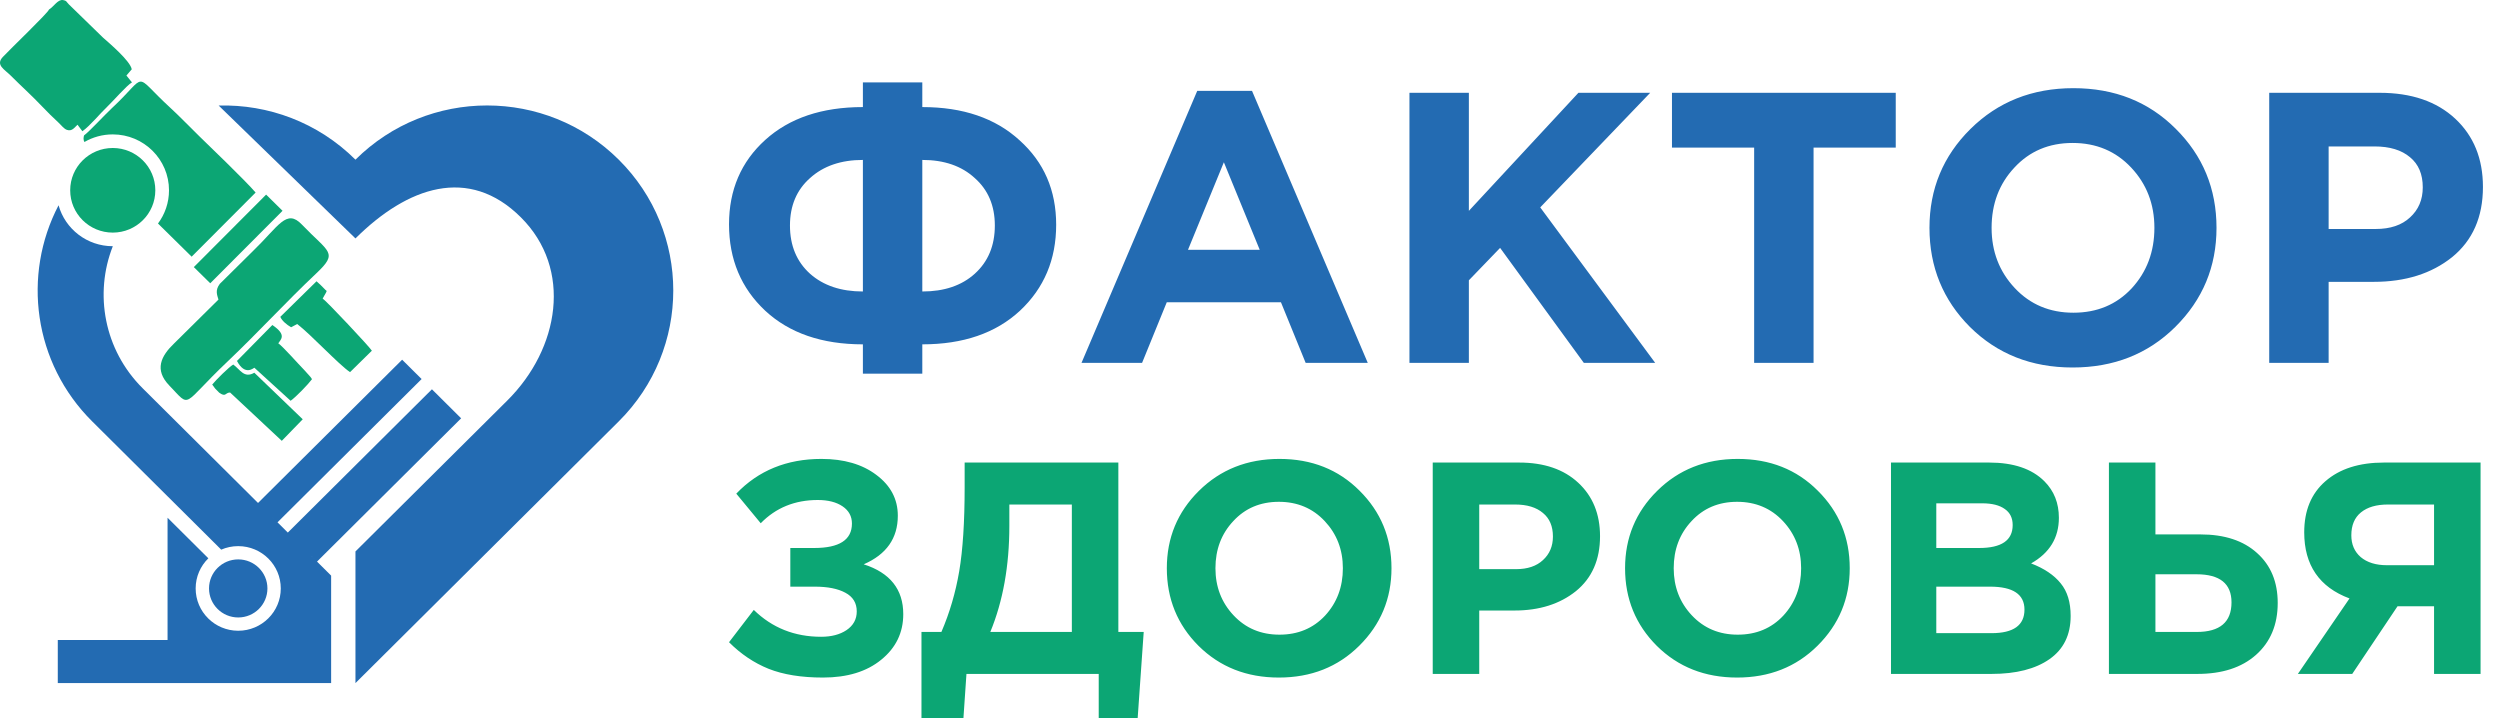
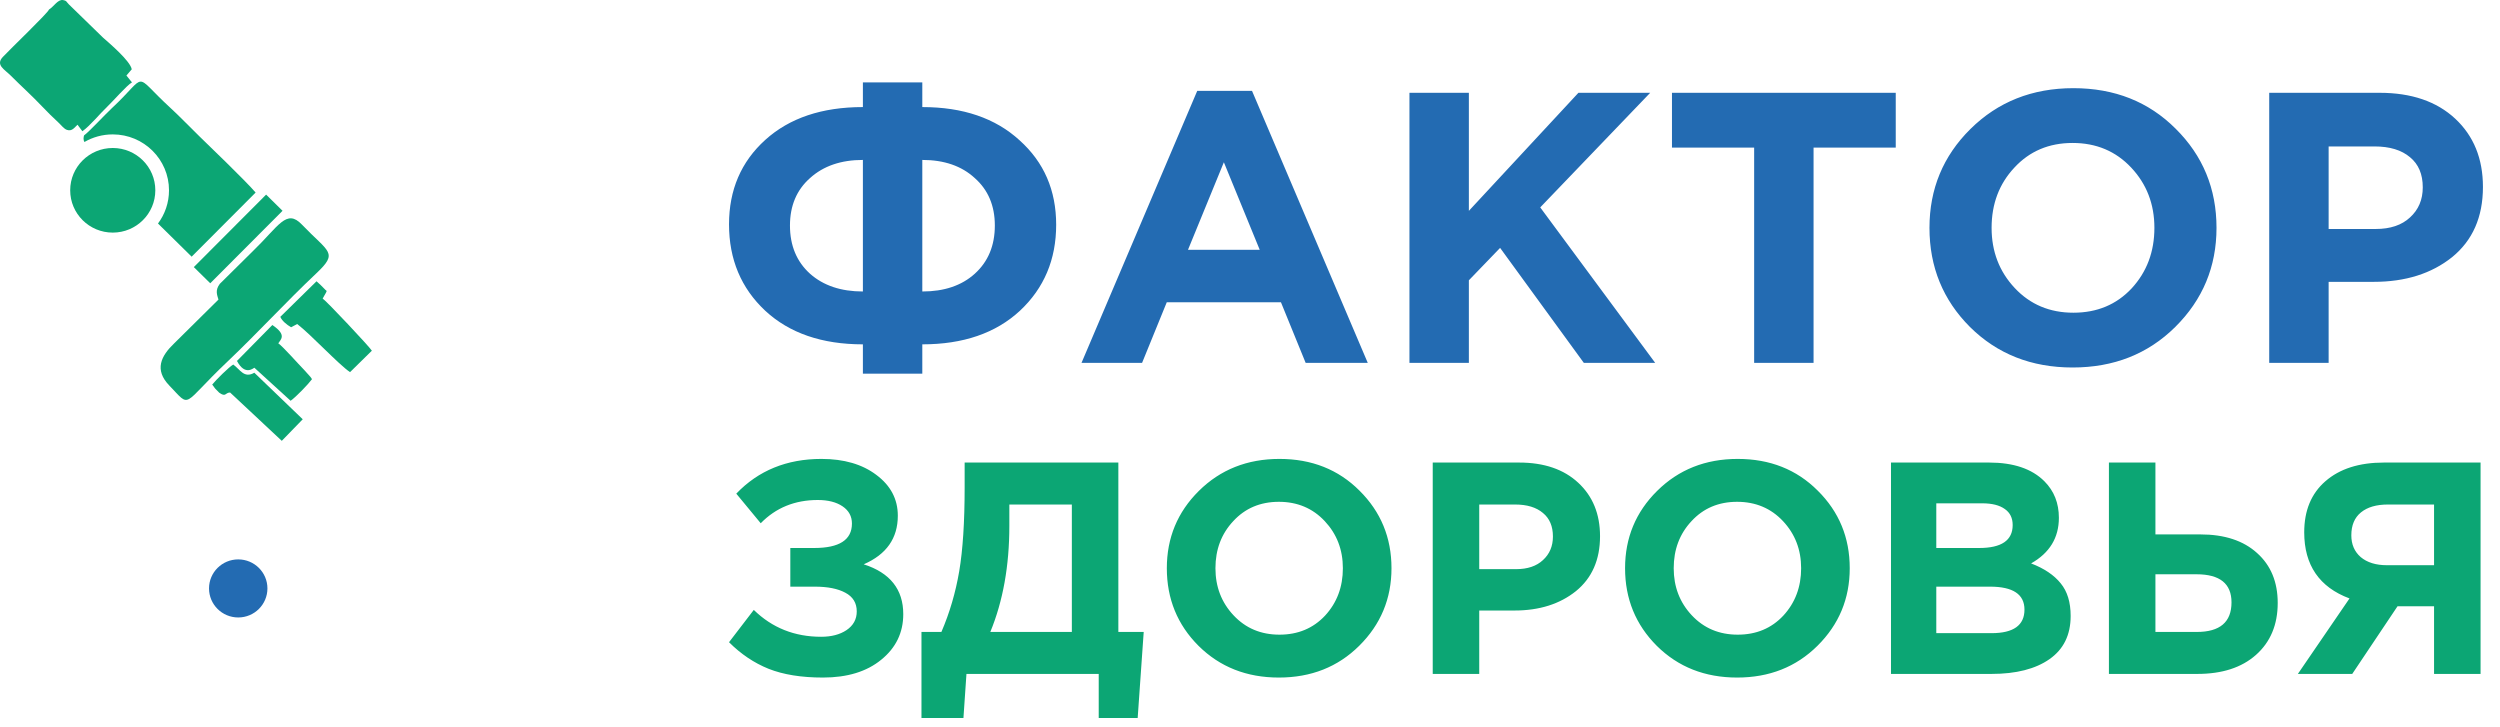
<svg xmlns="http://www.w3.org/2000/svg" width="141" height="41" viewBox="0 0 141 41" fill="none">
  <g clip-path="url(#clip0_1667_99)">
-     <path fill-rule="evenodd" clip-rule="evenodd" d="M20.048 31.101L29.306 21.899L28.619 22.581C31.555 19.663 32.309 15.171 29.374 12.254C26.439 9.336 22.984 10.53 20.048 13.447L12.333 5.953C15.116 5.876 17.924 6.894 20.048 9.005C24.149 4.929 30.797 4.929 34.897 9.005C38.998 13.081 38.998 19.69 34.897 23.766L20.048 38.526V31.101V31.101Z" fill="#236BB2" />
    <path d="M52.018 9.02V16.44C53.251 16.44 54.237 16.107 54.977 15.439C55.731 14.757 56.109 13.851 56.109 12.719C56.109 11.602 55.731 10.71 54.977 10.043C54.237 9.361 53.251 9.02 52.018 9.02ZM52.018 21.075H48.667V19.421C46.361 19.421 44.526 18.79 43.162 17.528C41.798 16.252 41.117 14.627 41.117 12.654C41.117 10.71 41.798 9.122 43.162 7.889C44.526 6.656 46.361 6.039 48.667 6.039V4.647H52.018V6.039C54.31 6.039 56.138 6.663 57.501 7.91C58.879 9.144 59.568 10.732 59.568 12.676C59.568 14.634 58.887 16.252 57.523 17.528C56.159 18.79 54.324 19.421 52.018 19.421V21.075ZM48.667 16.44V9.02C47.434 9.02 46.44 9.361 45.686 10.043C44.932 10.71 44.554 11.602 44.554 12.719C44.554 13.851 44.932 14.757 45.686 15.439C46.44 16.107 47.434 16.44 48.667 16.44ZM60.997 20.466L67.524 5.125H70.614L77.142 20.466H73.639L72.246 17.049H65.805L64.413 20.466H60.997ZM67.002 14.09H71.049L69.026 9.151L67.002 14.09ZM79.493 20.466V5.234H82.844V11.892L89.023 5.234H93.071L86.869 11.697L93.353 20.466H89.328L84.606 13.981L82.844 15.809V20.466H79.493ZM98.934 20.466V8.324H94.299V5.234H106.92V8.324H102.285V20.466H98.934ZM122.683 18.442C121.145 19.965 119.216 20.727 116.895 20.727C114.574 20.727 112.645 19.965 111.107 18.442C109.584 16.919 108.822 15.055 108.822 12.85C108.822 10.659 109.591 8.803 111.129 7.279C112.681 5.742 114.618 4.973 116.939 4.973C119.26 4.973 121.182 5.735 122.705 7.258C124.242 8.781 125.011 10.645 125.011 12.85C125.011 15.04 124.235 16.904 122.683 18.442ZM113.631 16.244C114.501 17.173 115.604 17.637 116.939 17.637C118.273 17.637 119.368 17.18 120.224 16.266C121.08 15.338 121.508 14.199 121.508 12.85C121.508 11.515 121.073 10.384 120.202 9.455C119.332 8.527 118.23 8.063 116.895 8.063C115.56 8.063 114.465 8.527 113.609 9.455C112.753 10.369 112.326 11.501 112.326 12.85C112.326 14.184 112.761 15.316 113.631 16.244ZM127.984 20.466V5.234H134.207C136.006 5.234 137.427 5.72 138.472 6.692C139.516 7.664 140.038 8.948 140.038 10.543C140.038 12.241 139.458 13.561 138.298 14.504C137.137 15.432 135.665 15.896 133.88 15.896H131.335V20.466H127.984ZM131.335 12.915H133.989C134.816 12.915 135.462 12.697 135.926 12.262C136.405 11.827 136.644 11.261 136.644 10.565C136.644 9.825 136.405 9.26 135.926 8.868C135.447 8.462 134.78 8.259 133.924 8.259H131.335V12.915Z" fill="#236BB2" />
    <path d="M46.328 25.883C47.6 25.883 48.633 26.184 49.428 26.786C50.234 27.388 50.637 28.154 50.637 29.085C50.637 30.357 49.996 31.271 48.713 31.827C50.2 32.304 50.944 33.241 50.944 34.637C50.944 35.682 50.529 36.539 49.701 37.209C48.883 37.879 47.788 38.214 46.414 38.214C45.199 38.214 44.177 38.049 43.348 37.72C42.531 37.391 41.787 36.891 41.117 36.221L42.514 34.399C43.547 35.409 44.813 35.914 46.312 35.914C46.891 35.914 47.367 35.79 47.742 35.54C48.128 35.279 48.321 34.927 48.321 34.484C48.321 34.007 48.105 33.655 47.674 33.428C47.254 33.201 46.681 33.087 45.954 33.087H44.574V30.907H45.92C47.339 30.907 48.049 30.448 48.049 29.528C48.049 29.119 47.873 28.796 47.521 28.557C47.169 28.319 46.703 28.2 46.124 28.2C44.83 28.2 43.757 28.637 42.905 29.511L41.526 27.842C42.775 26.536 44.376 25.883 46.328 25.883ZM51.971 40.496V35.642H53.095C53.56 34.563 53.895 33.422 54.1 32.219C54.304 31.015 54.406 29.437 54.406 27.484V26.088H63.075V35.642H64.505L64.165 40.496H61.968V38.009H54.508L54.338 40.496H51.971ZM60.452 28.455H56.927V29.664C56.927 31.912 56.569 33.905 55.854 35.642H60.452V28.455ZM76.657 36.425C75.454 37.618 73.944 38.214 72.127 38.214C70.311 38.214 68.801 37.618 67.597 36.425C66.405 35.233 65.809 33.774 65.809 32.048C65.809 30.334 66.411 28.881 67.614 27.689C68.829 26.485 70.345 25.883 72.161 25.883C73.978 25.883 75.482 26.479 76.675 27.672C77.878 28.864 78.48 30.323 78.48 32.048C78.48 33.763 77.872 35.222 76.657 36.425ZM69.573 34.705C70.254 35.432 71.117 35.795 72.161 35.795C73.206 35.795 74.063 35.438 74.733 34.722C75.403 33.996 75.738 33.104 75.738 32.048C75.738 31.004 75.397 30.118 74.716 29.392C74.035 28.665 73.172 28.302 72.127 28.302C71.083 28.302 70.225 28.665 69.556 29.392C68.886 30.107 68.551 30.993 68.551 32.048C68.551 33.093 68.891 33.979 69.573 34.705ZM80.806 38.009V26.088H85.677C87.085 26.088 88.198 26.468 89.015 27.229C89.833 27.989 90.242 28.994 90.242 30.243C90.242 31.572 89.787 32.605 88.879 33.343C87.971 34.069 86.818 34.433 85.422 34.433H83.429V38.009H80.806ZM83.429 32.1H85.507C86.154 32.1 86.659 31.929 87.023 31.589C87.397 31.248 87.585 30.805 87.585 30.26C87.585 29.681 87.397 29.238 87.023 28.932C86.648 28.614 86.126 28.455 85.456 28.455H83.429V32.1ZM102.503 36.425C101.3 37.618 99.79 38.214 97.973 38.214C96.156 38.214 94.646 37.618 93.443 36.425C92.251 35.233 91.654 33.774 91.654 32.048C91.654 30.334 92.256 28.881 93.46 27.689C94.675 26.485 96.19 25.883 98.007 25.883C99.824 25.883 101.328 26.479 102.52 27.672C103.724 28.864 104.325 30.323 104.325 32.048C104.325 33.763 103.718 35.222 102.503 36.425ZM95.418 34.705C96.1 35.432 96.963 35.795 98.007 35.795C99.052 35.795 99.909 35.438 100.579 34.722C101.249 33.996 101.584 33.104 101.584 32.048C101.584 31.004 101.243 30.118 100.562 29.392C99.88 28.665 99.017 28.302 97.973 28.302C96.928 28.302 96.071 28.665 95.401 29.392C94.731 30.107 94.397 30.993 94.397 32.048C94.397 33.093 94.737 33.979 95.418 34.705ZM106.652 38.009V26.088H112.187C113.561 26.088 114.6 26.44 115.304 27.144C115.849 27.689 116.121 28.375 116.121 29.204C116.121 30.328 115.599 31.186 114.554 31.776C115.292 32.06 115.849 32.434 116.223 32.9C116.598 33.354 116.785 33.967 116.785 34.739C116.785 35.807 116.388 36.618 115.593 37.175C114.798 37.731 113.709 38.009 112.323 38.009H106.652ZM109.207 30.907H111.625C112.885 30.907 113.515 30.476 113.515 29.613C113.515 29.216 113.368 28.915 113.073 28.71C112.777 28.495 112.352 28.387 111.795 28.387H109.207V30.907ZM109.207 35.71H112.323C113.561 35.71 114.18 35.267 114.18 34.382C114.18 33.519 113.533 33.087 112.238 33.087H109.207V35.71ZM118.943 38.009V26.088H121.566V30.141H124.103C125.466 30.141 126.533 30.493 127.305 31.197C128.077 31.89 128.463 32.826 128.463 34.007C128.463 35.233 128.054 36.21 127.237 36.936C126.431 37.652 125.329 38.009 123.933 38.009H118.943ZM123.882 32.389H121.566V35.642H123.899C125.205 35.642 125.857 35.086 125.857 33.973C125.857 32.917 125.199 32.389 123.882 32.389ZM139.904 26.088V38.009H137.281V34.194H135.22L132.666 38.009H129.6L132.512 33.752C130.809 33.116 129.958 31.872 129.958 30.022C129.958 28.796 130.355 27.836 131.15 27.144C131.956 26.44 133.057 26.088 134.454 26.088H139.904ZM134.624 31.878H137.281V28.455H134.675C134.028 28.455 133.523 28.603 133.16 28.898C132.796 29.193 132.615 29.624 132.615 30.192C132.615 30.703 132.791 31.112 133.142 31.418C133.506 31.725 134 31.878 134.624 31.878Z" fill="#0CA674" />
    <path d="M6.36 13.119C7.685 13.119 8.76 12.051 8.76 10.733C8.76 9.415 7.685 8.347 6.36 8.347C5.034 8.347 3.959 9.415 3.959 10.733C3.959 12.051 5.034 13.119 6.36 13.119Z" fill="#0CA674" />
    <path fill-rule="evenodd" clip-rule="evenodd" d="M2.764 0.538C2.697 0.737 0.583 2.759 0.158 3.214C-0.264 3.666 0.256 3.914 0.595 4.254C1.179 4.84 1.819 5.414 2.391 6.02C2.644 6.289 3.01 6.649 3.289 6.905C3.451 7.053 3.602 7.266 3.775 7.325C4.069 7.425 4.2 7.187 4.372 7.035L4.647 7.402C5.095 7.082 5.628 6.416 6.049 6.017C6.367 5.717 7.153 4.808 7.443 4.647L7.13 4.26L7.431 3.909C7.348 3.441 6.196 2.461 5.809 2.12L3.887 0.249C3.704 0.062 3.773 0.047 3.554 0.003C3.259 -0.041 3.045 0.364 2.764 0.538H2.764Z" fill="#0CA674" />
    <path fill-rule="evenodd" clip-rule="evenodd" d="M12.321 16.896C12.243 16.63 12.123 16.37 12.398 16.008L14.267 14.159C15.726 12.752 16.152 11.751 17.025 12.664C18.547 14.255 19.107 14.222 17.837 15.42C16.091 17.069 14.523 18.788 12.825 20.398C10.193 22.892 10.812 23.054 9.547 21.742C8.692 20.856 9.076 20.079 9.828 19.362L12.321 16.896L12.321 16.896Z" fill="#0CA674" />
    <path fill-rule="evenodd" clip-rule="evenodd" d="M16.418 18.457C16.18 18.323 15.897 18.09 15.81 17.869L17.852 15.864C17.922 15.917 18.259 16.24 18.303 16.296C18.44 16.471 18.514 16.276 18.198 16.838C18.426 16.987 20.827 19.543 20.973 19.779L19.742 20.989C19.106 20.562 17.559 18.89 16.764 18.275L16.418 18.457Z" fill="#0CA674" />
    <path fill-rule="evenodd" clip-rule="evenodd" d="M12.977 22.137C12.691 22.142 12.75 22.423 12.362 22.146C12.344 22.134 12.186 21.974 12.138 21.918L11.969 21.69C12.18 21.425 12.927 20.687 13.156 20.56C13.548 20.845 13.766 21.356 14.344 21.022L17.074 23.647L15.893 24.863L12.977 22.137V22.137Z" fill="#0CA674" />
    <path fill-rule="evenodd" clip-rule="evenodd" d="M14.346 20.74C14.302 20.747 13.824 21.225 13.365 20.357L15.36 18.331C16.204 18.9 15.824 19.148 15.696 19.363C15.958 19.543 16.815 20.52 17.171 20.881L17.511 21.26C17.594 21.374 17.554 21.319 17.595 21.388C17.367 21.693 16.695 22.387 16.391 22.604L14.346 20.74V20.74Z" fill="#0CA674" />
    <path d="M11.858 15.977L15.935 11.889L15.009 10.976L10.931 15.064L11.858 15.977Z" fill="#0CA674" />
-     <path fill-rule="evenodd" clip-rule="evenodd" d="M18.676 38.526H3.259V36.095H9.45V29.201L10.797 30.54L11.751 31.488C11.309 31.921 11.035 32.522 11.035 33.188C11.035 34.505 12.11 35.574 13.435 35.574C14.761 35.574 15.836 34.505 15.836 33.188C15.836 31.87 14.761 30.802 13.435 30.802C13.095 30.802 12.77 30.872 12.476 31L11.406 29.935L9.45 27.991L5.199 23.766C1.88 20.467 1.248 15.508 3.303 11.577C3.674 12.909 4.902 13.886 6.36 13.886H6.363C5.306 16.567 5.867 19.733 8.046 21.899L14.553 28.367L22.681 20.287L23.779 21.378L15.651 29.459L15.102 28.913L16.233 30.037L24.361 21.956L24.91 22.502L25.459 23.047L26.008 23.593L17.88 31.674L17.331 31.128L18.676 32.465V36.094V37.162V37.191V37.425V38.526L18.676 38.526ZM17.602 36.095L17.601 36.094L17.602 36.095H17.602Z" fill="#236BB2" />
    <path d="M13.436 34.825C14.346 34.825 15.083 34.092 15.083 33.187C15.083 32.283 14.346 31.55 13.436 31.55C12.526 31.55 11.789 32.283 11.789 33.187C11.789 34.092 12.526 34.825 13.436 34.825Z" fill="#236BB2" />
    <path fill-rule="evenodd" clip-rule="evenodd" d="M4.741 7.637C4.717 7.725 4.681 7.861 4.762 8.009C5.231 7.736 5.777 7.58 6.36 7.58C8.112 7.58 9.532 8.992 9.532 10.733C9.532 11.435 9.301 12.083 8.911 12.607L10.809 14.477L14.417 10.86C13.9 10.243 11.564 7.997 11.255 7.697C10.71 7.168 10.139 6.568 9.601 6.075C7.418 4.072 8.414 4.145 6.305 6.105C5.934 6.45 5.004 7.453 4.741 7.637L4.741 7.637Z" fill="#0CA674" />
  </g>
  <defs>
    <clipPath id="clip0_1667_99">
      <rect width="140.121" height="41" fill="white" />
    </clipPath>
  </defs>
</svg>